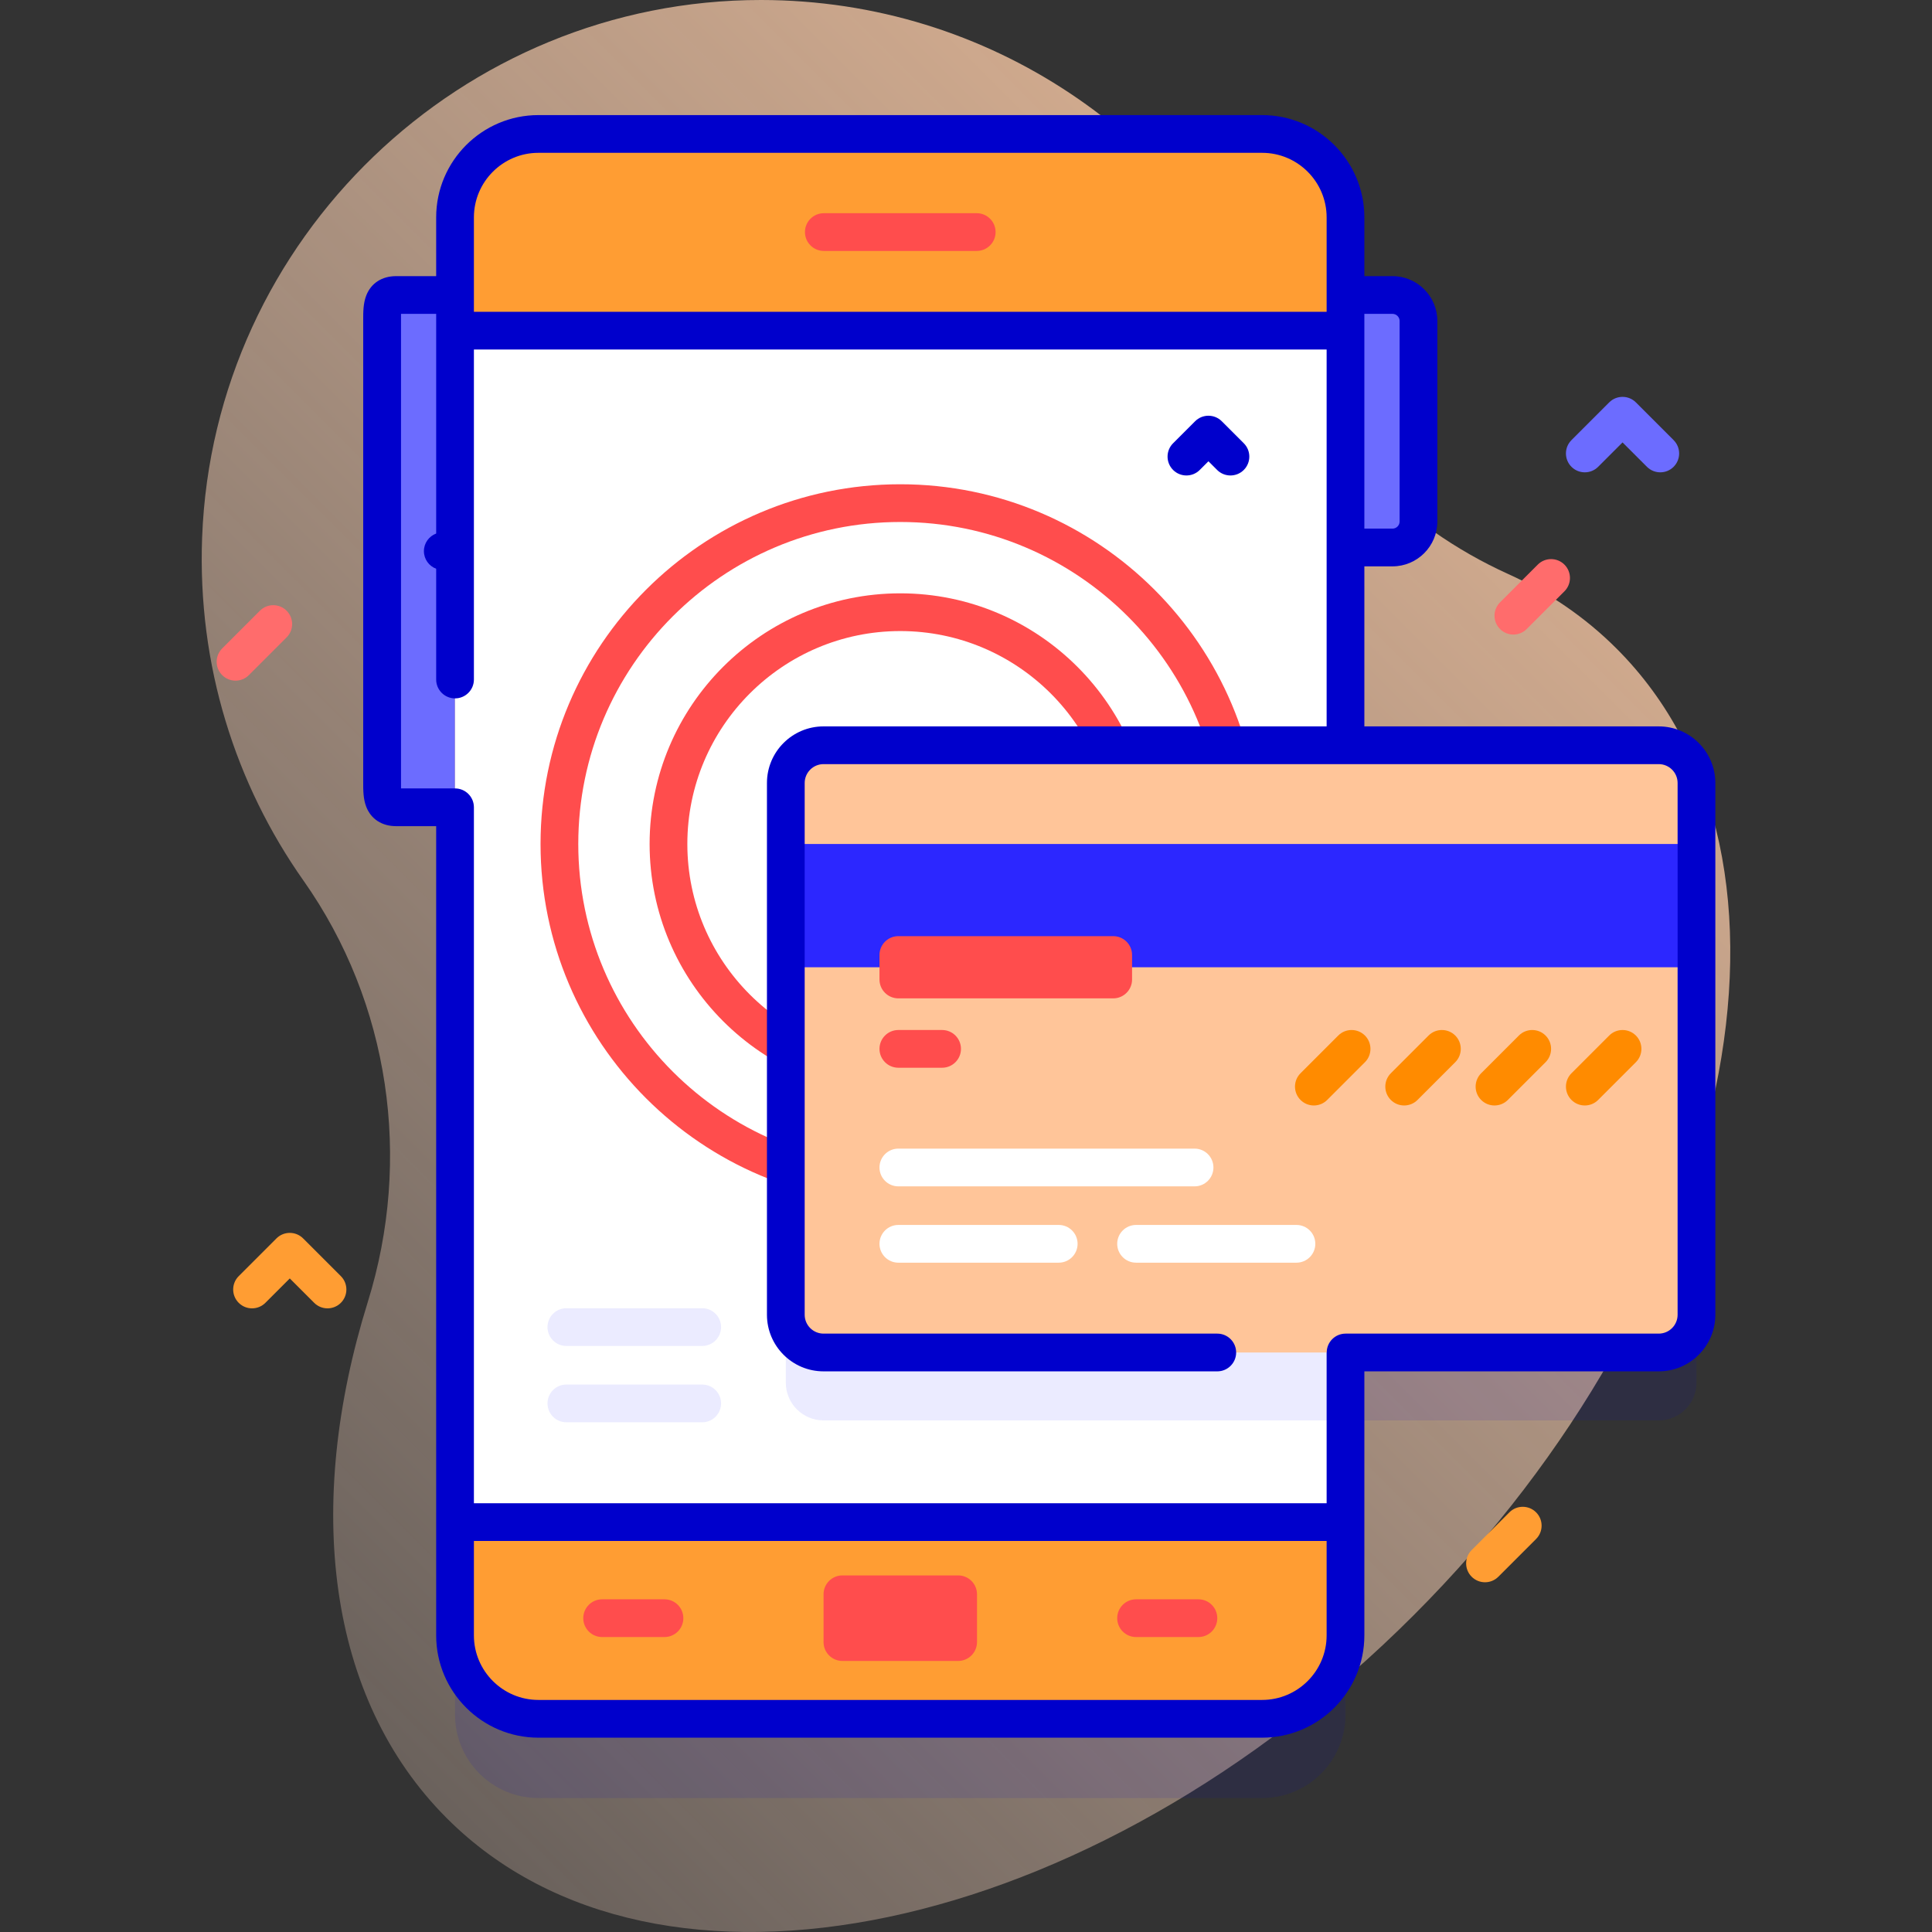
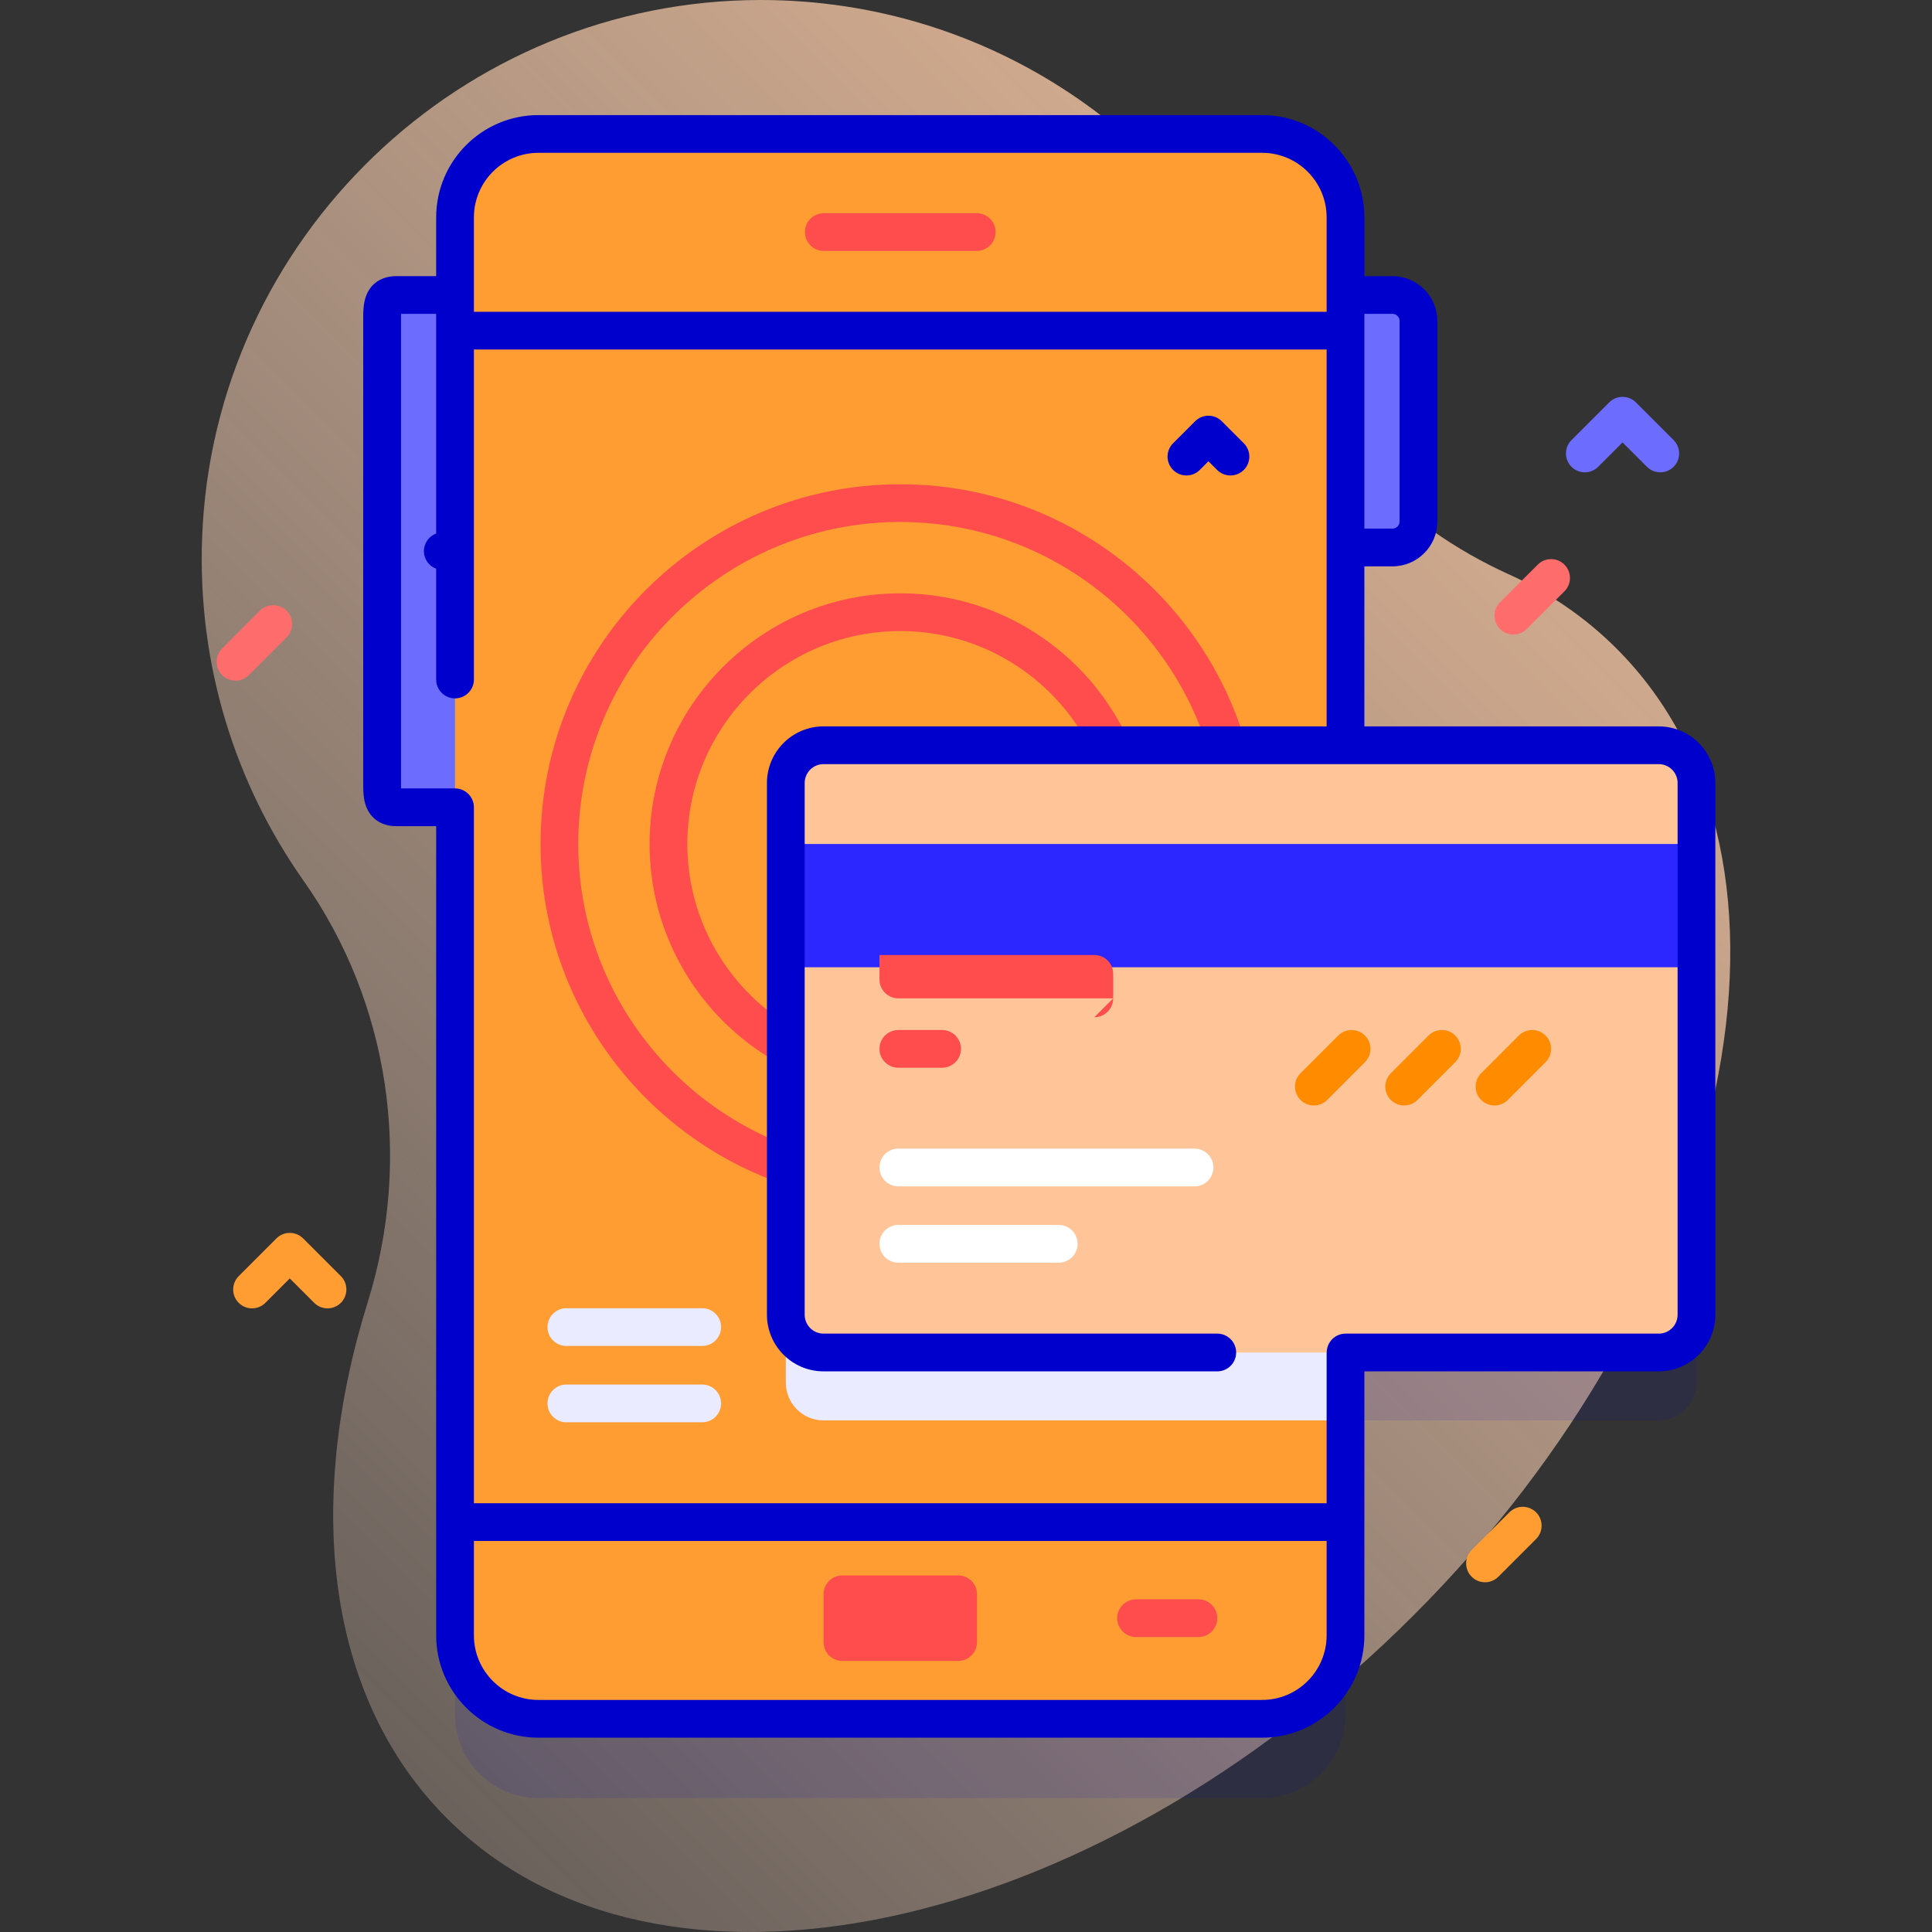
<svg xmlns="http://www.w3.org/2000/svg" id="Capa_1" height="512" viewBox="0 0 512 512" width="512">
  <rect x="0" y="0" width="512" height="512" fill="#333333" stroke="none" />
  <linearGradient id="SVGID_1_" gradientUnits="userSpaceOnUse" x1="514.782" x2="-122.413" y1="-43.218" y2="593.978">
    <stop offset=".002" stop-color="#ffc599" />
    <stop offset=".992" stop-color="#ffe8dc" stop-opacity="0" />
  </linearGradient>
  <path d="m428.41 171.888c-8.356-8.356-18.026-14.923-28.717-19.765-28.021-12.69-50.051-35.407-62.434-63.565-22.917-52.113-74.975-88.512-135.546-88.558-79.311-.06-145.162 63.163-148.147 142.418-1.277 33.922 8.857 65.421 26.87 90.969 22.877 32.448 28.821 73.782 17.021 111.69-16.764 53.857-10.919 104.898 20.973 136.791 55.888 55.888 170.586 31.804 256.185-53.795 85.598-85.599 109.683-200.296 53.795-256.185z" fill="url(#SVGID_1_)" />
  <path d="m334.47 476.5h-191.775c-12.208 0-22.105-9.897-22.105-22.105v-375.79c0-12.208 9.897-22.105 22.105-22.105h191.775c12.208 0 22.105 9.897 22.105 22.105v375.789c0 12.209-9.897 22.106-22.105 22.106z" fill="#00c" opacity=".1" />
  <path d="m439.582 376.423h-221.333c-5.523 0-10-4.477-10-10v-140.923c0-5.523 4.477-10 10-10h221.333c5.523 0 10 4.477 10 10v140.923c0 5.523-4.477 10-10 10z" fill="#00c" opacity=".1" />
  <path d="m369.025 145.09h-21.522v-66.913h21.522c3.803 0 6.885 3.083 6.885 6.885v53.143c0 3.803-3.082 6.885-6.885 6.885z" fill="#6c6cff" />
  <path d="m104.989 213.943h24.672v-135.766h-24.672c-3.803 0-3.735 3.083-3.735 6.885v121.995c0 3.803-.067 6.886 3.735 6.886z" fill="#6c6cff" />
  <path d="m334.47 455.5h-191.775c-12.208 0-22.105-9.897-22.105-22.105v-375.79c0-12.208 9.897-22.105 22.105-22.105h191.775c12.208 0 22.105 9.897 22.105 22.105v375.789c0 12.209-9.897 22.106-22.105 22.106z" fill="#ff9d33" />
-   <path d="m120.59 87.63h235.98v315.74h-235.98z" fill="#fff" />
  <path d="m356.57 215.5v160.92h-138.32c-5.52 0-10-4.47-10-10v-140.92c0-5.52 4.48-10 10-10z" fill="#ebebff" />
  <path d="m186.092 376.92h-36c-2.762 0-5-2.239-5-5s2.238-5 5-5h36c2.762 0 5 2.239 5 5s-2.238 5-5 5z" fill="#ebebff" />
  <path d="m186.092 356.693h-36c-2.762 0-5-2.239-5-5s2.238-5 5-5h36c2.762 0 5 2.239 5 5s-2.238 5-5 5z" fill="#ebebff" />
  <g fill="#ff4d4d">
    <path d="m238.582 290.095c-36.629 0-66.429-29.8-66.429-66.428s29.8-66.428 66.429-66.428 66.429 29.8 66.429 66.428-29.8 66.428-66.429 66.428zm0-122.857c-31.115 0-56.429 25.313-56.429 56.428s25.313 56.428 56.429 56.428 56.429-25.313 56.429-56.428-25.314-56.428-56.429-56.428z" />
    <path d="m238.582 319c-52.566 0-95.333-42.767-95.333-95.333s42.767-95.333 95.333-95.333 95.333 42.767 95.333 95.333-42.767 95.333-95.333 95.333zm0-180.667c-47.053 0-85.333 38.28-85.333 85.333s38.28 85.334 85.333 85.334 85.333-38.28 85.333-85.333-38.28-85.334-85.333-85.334z" />
    <path d="m258.842 66.5h-40.52c-2.762 0-5-2.239-5-5s2.238-5 5-5h40.52c2.762 0 5 2.239 5 5s-2.238 5-5 5z" />
    <path d="m218.249 422.5v12.667c0 2.761 2.239 5 5 5h30.667c2.761 0 5-2.239 5-5v-12.667c0-2.761-2.239-5-5-5h-30.667c-2.762 0-5 2.238-5 5z" />
    <path d="m317.592 433.833h-16.52c-2.762 0-5-2.239-5-5s2.238-5 5-5h16.52c2.762 0 5 2.239 5 5s-2.238 5-5 5z" />
-     <path d="m176.092 433.833h-16.52c-2.762 0-5-2.239-5-5s2.238-5 5-5h16.52c2.762 0 5 2.239 5 5s-2.238 5-5 5z" />
  </g>
  <path d="m439.582 358.423h-221.333c-5.523 0-10-4.477-10-10v-140.923c0-5.523 4.477-10 10-10h221.333c5.523 0 10 4.477 10 10v140.923c0 5.523-4.477 10-10 10z" fill="#ffc599" />
  <path d="m208.249 223.667h241.333v32.667h-241.333z" fill="#2c27ff" />
  <path d="m280.572 334.623h-42.5c-2.762 0-5-2.239-5-5s2.238-5 5-5h42.5c2.762 0 5 2.239 5 5s-2.238 5-5 5z" fill="#fff" />
  <path d="m249.667 282.962h-11.594c-2.762 0-5-2.239-5-5s2.238-5 5-5h11.594c2.762 0 5 2.239 5 5s-2.239 5-5 5z" fill="#ff4d4d" />
-   <path d="m343.572 334.623h-42.5c-2.762 0-5-2.239-5-5s2.238-5 5-5h42.5c2.762 0 5 2.239 5 5s-2.238 5-5 5z" fill="#fff" />
  <path d="m316.572 314.397h-78.5c-2.762 0-5-2.239-5-5s2.238-5 5-5h78.5c2.762 0 5 2.239 5 5s-2.238 5-5 5z" fill="#fff" />
-   <path d="m419.99 292.962c-1.279 0-2.56-.488-3.535-1.464-1.953-1.953-1.953-5.119 0-7.071l10-10c1.951-1.952 5.119-1.952 7.07 0 1.953 1.953 1.953 5.119 0 7.071l-10 10c-.975.976-2.255 1.464-3.535 1.464z" fill="#ff8b00" />
  <path d="m396.056 292.962c-1.279 0-2.56-.488-3.535-1.464-1.953-1.953-1.953-5.119 0-7.071l10-10c1.951-1.952 5.119-1.952 7.07 0 1.953 1.953 1.953 5.119 0 7.071l-10 10c-.976.976-2.256 1.464-3.535 1.464z" fill="#ff8b00" />
  <path d="m372.12 292.962c-1.279 0-2.56-.488-3.535-1.464-1.953-1.953-1.953-5.119 0-7.071l10-10c1.951-1.952 5.119-1.952 7.07 0 1.953 1.953 1.953 5.119 0 7.071l-10 10c-.975.976-2.256 1.464-3.535 1.464z" fill="#ff8b00" />
  <path d="m348.186 292.962c-1.279 0-2.56-.488-3.535-1.464-1.953-1.953-1.953-5.119 0-7.071l10-10c1.951-1.952 5.119-1.952 7.07 0 1.953 1.953 1.953 5.119 0 7.071l-10 10c-.976.976-2.256 1.464-3.535 1.464z" fill="#ff8b00" />
  <path d="m439.582 192.5h-78.012v-42.41h7.455c6.554 0 11.885-5.332 11.885-11.885v-53.143c0-6.554-5.331-11.885-11.885-11.885h-7.455v-15.567c0-14.948-12.157-27.11-27.101-27.11h-191.779c-14.943 0-27.101 12.162-27.101 27.11v15.567h-10.601c-3.777 0-6.669 1.877-7.934 5.151-.803 2.079-.803 4.347-.802 6.54v122.383c-.001 2.193-.001 4.461.802 6.54 1.265 3.273 4.156 5.151 7.934 5.151h10.601v214.448c0 14.948 12.157 27.11 27.101 27.11h191.78c14.943 0 27.101-12.162 27.101-27.11v-69.967h78.012c8.271 0 15-6.729 15-15v-140.923c-.001-8.271-6.729-15-15.001-15zm-70.557-109.323c1.039 0 1.885.846 1.885 1.885v53.143c0 1.04-.846 1.885-1.885 1.885h-7.455v-56.913zm-226.335-42.677h191.78c9.43 0 17.101 7.675 17.101 17.11v25.017h-225.981v-25.017c0-9.435 7.671-17.11 17.1-17.11zm191.78 410h-191.78c-9.43 0-17.101-7.675-17.101-17.11v-25.017h225.98v25.017c.001 9.435-7.67 17.11-17.099 17.11zm110.112-102.077c0 2.757-2.243 5-5 5h-82.989c-2.76 0-4.997 2.236-5 4.995l-.023.005v39.95h-225.98v-184.433c0-2.761-2.238-5-5-5-.008 0-.016.002-.024.002h-14.294c-.018-.56-.018-125.206 0-125.766h9.318v4.46 53.755c-1.895.711-3.25 2.525-3.25 4.668s1.355 3.957 3.25 4.668v29.352c0 2.761 2.238 5 5 5s5-2.239 5-5v-87.452h225.98v99.873h-133.321c-8.271 0-15 6.729-15 15v140.923c0 8.271 6.729 15 15 15h104.343c2.762 0 5-2.239 5-5s-2.238-5-5-5h-104.343c-2.757 0-5-2.243-5-5v-140.923c0-2.757 2.243-5 5-5h221.333c2.757 0 5 2.243 5 5z" fill="#00c" />
  <path d="m317.949 124.541 2.299-2.298 2.299 2.298c.977.976 2.256 1.464 3.535 1.464s2.56-.488 3.536-1.465c1.952-1.953 1.952-5.118-.001-7.071l-5.834-5.833c-1.951-1.952-5.119-1.952-7.07 0l-5.834 5.833c-1.953 1.953-1.953 5.118-.001 7.071 1.953 1.954 5.12 1.953 7.071.001z" fill="#00c" />
  <path d="m401.056 168.167c-1.279 0-2.56-.488-3.535-1.464-1.953-1.953-1.953-5.119 0-7.071l10-10c1.951-1.952 5.119-1.952 7.07 0 1.953 1.953 1.953 5.119 0 7.071l-10 10c-.976.975-2.256 1.464-3.535 1.464z" fill="#ff6c6c" />
  <path d="m393.542 419.316c-1.279 0-2.56-.488-3.535-1.464-1.953-1.953-1.953-5.119 0-7.071l10-10c1.951-1.952 5.119-1.952 7.07 0 1.953 1.953 1.953 5.119 0 7.071l-10 10c-.975.976-2.256 1.464-3.535 1.464z" fill="#ff9d33" />
  <path d="m62.418 180.379c-1.279 0-2.56-.488-3.535-1.464-1.953-1.953-1.953-5.119 0-7.071l10-10c1.951-1.952 5.119-1.952 7.07 0 1.953 1.953 1.953 5.119 0 7.071l-10 10c-.975.976-2.256 1.464-3.535 1.464z" fill="#ff6c6c" />
  <path d="m86.795 346.726c-1.279 0-2.56-.488-3.535-1.464l-6.465-6.464-6.465 6.464c-1.951 1.952-5.119 1.952-7.07 0-1.953-1.953-1.953-5.119 0-7.071l10-10c1.951-1.952 5.119-1.952 7.07 0l10 10c1.953 1.953 1.953 5.119 0 7.071-.976.975-2.256 1.464-3.535 1.464z" fill="#ff9d33" />
  <path d="m439.99 125.172c-1.279 0-2.56-.488-3.535-1.464l-6.465-6.464-6.465 6.464c-1.951 1.952-5.119 1.952-7.07 0-1.953-1.953-1.953-5.119 0-7.071l10-10c1.951-1.952 5.119-1.952 7.07 0l10 10c1.953 1.953 1.953 5.119 0 7.071-.975.976-2.255 1.464-3.535 1.464z" fill="#6c6cff" />
-   <path d="m295.01 264.578h-56.938c-2.761 0-5-2.239-5-5v-6.49c0-2.761 2.239-5 5-5h56.938c2.761 0 5 2.239 5 5v6.49c0 2.762-2.238 5-5 5z" fill="#ff4d4d" />
+   <path d="m295.01 264.578h-56.938c-2.761 0-5-2.239-5-5v-6.49h56.938c2.761 0 5 2.239 5 5v6.49c0 2.762-2.238 5-5 5z" fill="#ff4d4d" />
</svg>